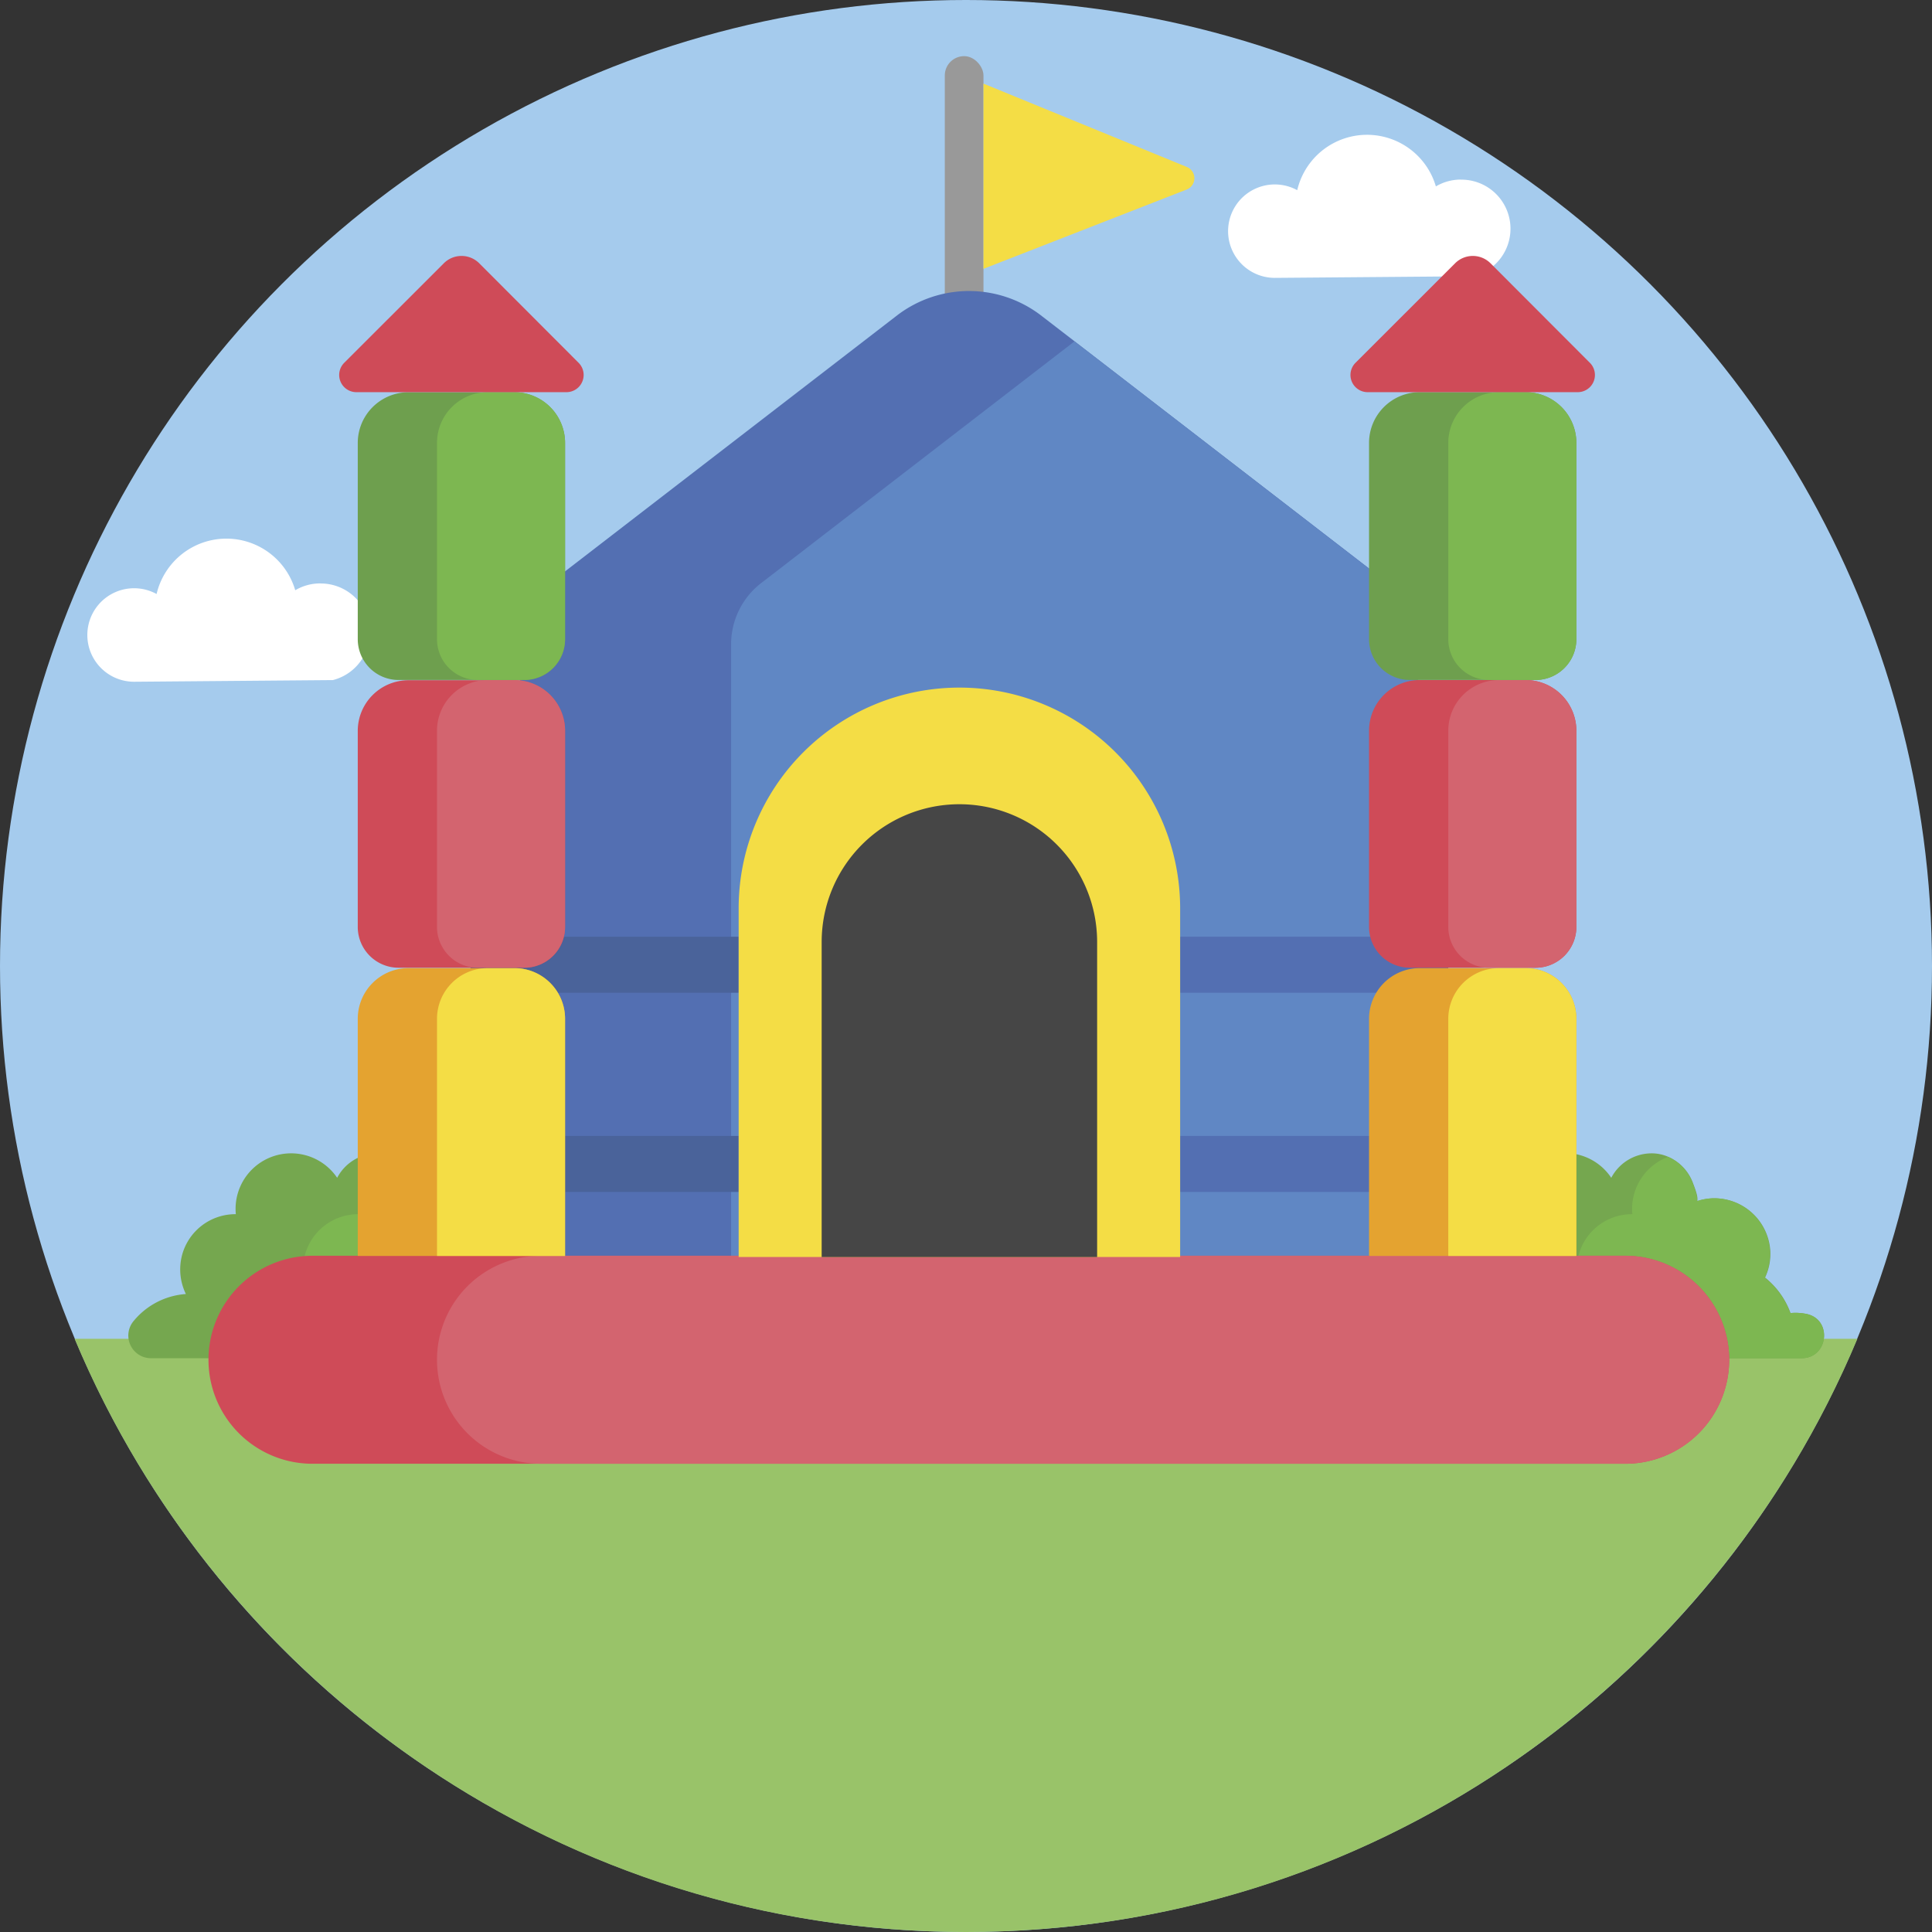
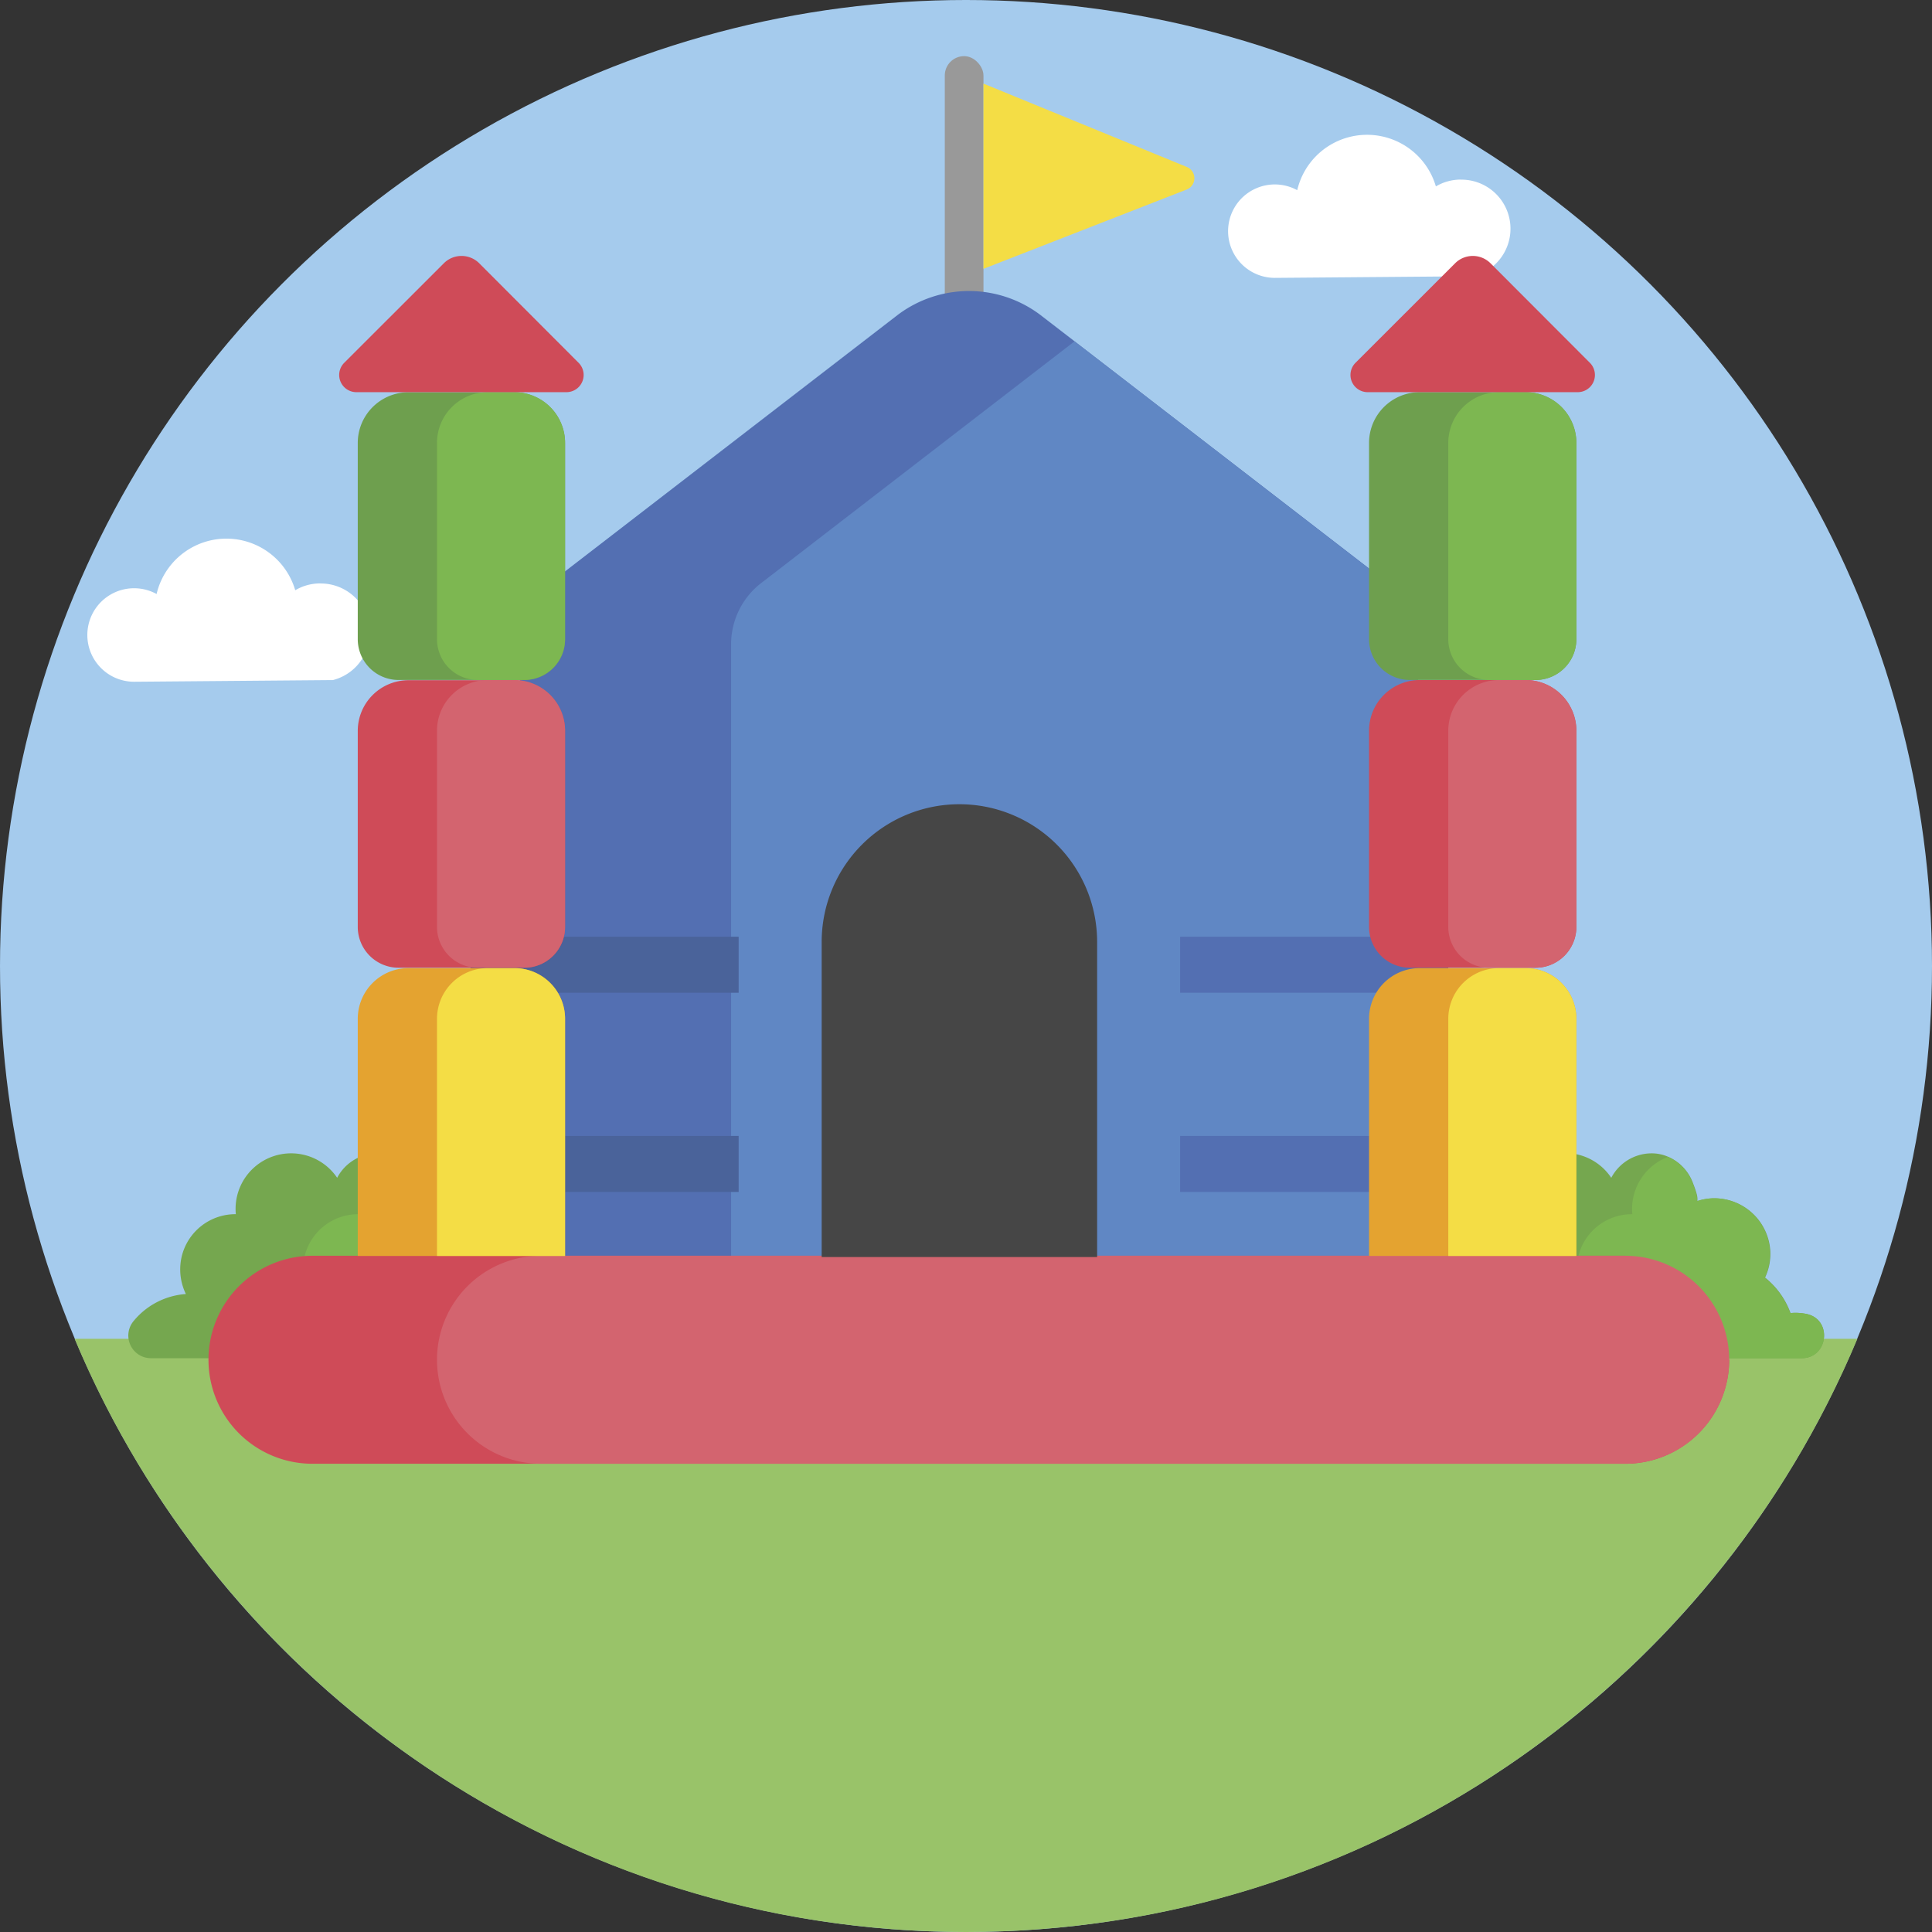
<svg xmlns="http://www.w3.org/2000/svg" viewBox="0 0 512 512">
  <rect x="0" y="0" width="512" height="512" fill="#333333" stroke="none" />
  <defs>
    <style>.cls-1{fill:#a5cbed;}.cls-2{fill:#fff;}.cls-3{fill:#999;}.cls-4{fill:#536fb2;}.cls-5{fill:#6087c4;}.cls-6{fill:#4a639a;}.cls-7{fill:#99c369;}.cls-8{fill:#75a74f;}.cls-9{fill:#7db751;}.cls-10{fill:#cf4b58;}.cls-11{fill:#d3646f;}.cls-12{fill:#e4a330;}.cls-13{fill:#6e9f4e;}.cls-14{fill:#f4dd45;}.cls-15{fill:#464646;}</style>
  </defs>
  <g id="BULINE">
    <circle class="cls-1" cx="256" cy="256" r="256" />
  </g>
  <g id="Icons">
    <path class="cls-2" d="M387.15,47.59a13,13,0,0,0-6.63,1.81,19,19,0,0,0-36.74,1,12.38,12.38,0,1,0-5.94,23.24l52.65-.43a13,13,0,0,0-3.34-25.6Z" />
    <path class="cls-2" d="M84.87,154.61a13,13,0,0,0-6.63,1.81,19,19,0,0,0-36.74,1,12.39,12.39,0,1,0-5.94,23.25l52.65-.44a13,13,0,0,0-3.34-25.6Z" />
    <rect class="cls-3" x="250.38" y="14.88" width="10.25" height="69.95" rx="5.12" />
    <path class="cls-4" d="M375.75,170.46V334.79h-238V170.46a20.51,20.51,0,0,1,8.31-16.2L238,83.38a31.38,31.38,0,0,1,37.6,0l9.2,7.09,82.69,63.79A20.51,20.51,0,0,1,375.75,170.46Z" />
    <path class="cls-5" d="M375.75,170.46V334.79h-182V170.46a20.51,20.51,0,0,1,8.31-16.2l82.69-63.79,82.69,63.79A20.51,20.51,0,0,1,375.75,170.46Z" />
    <rect class="cls-4" x="312.75" y="248.24" width="71.06" height="14.85" />
    <rect class="cls-6" x="124.69" y="248.24" width="71.06" height="14.85" />
    <rect class="cls-4" x="312.75" y="301.03" width="71.06" height="14.85" />
    <rect class="cls-6" x="124.69" y="301.03" width="71.06" height="14.85" />
    <path class="cls-7" d="M492.23,354.79C453.58,447.13,362.36,512,256,512S58.42,447.13,19.77,354.79Z" />
    <path class="cls-8" d="M477.45,359.94h-100a6,6,0,0,1-4.64-9.67,19.72,19.72,0,0,1,14-7.34,14.91,14.91,0,0,1-1-10.36,14.64,14.64,0,0,1,14.24-10.8h.05a13,13,0,0,1-.07-1.4A14.72,14.72,0,0,1,427,312.13a12.1,12.1,0,0,1,10.59-6.48,11,11,0,0,1,4.57.94,12.13,12.13,0,0,1,6.41,6.71c1.47,3.76,1.26,4.16,1.26,5a14.58,14.58,0,0,1,4.3-.74,14.85,14.85,0,0,1,15,13.68,14.63,14.63,0,0,1-1.37,7.33,21.37,21.37,0,0,1,6.75,9.39c.42,0,.84-.05,1.28-.05a15.41,15.41,0,0,1,2.9.28C485.69,349.57,484.59,359.94,477.45,359.94Z" />
    <path class="cls-9" d="M477.45,359.94H410a6,6,0,0,1-4.64-9.67,19.74,19.74,0,0,1,14-7.34,14.91,14.91,0,0,1-1-10.36,14.62,14.62,0,0,1,14.23-10.8h0a13,13,0,0,1-.07-1.4,14.73,14.73,0,0,1,9.53-13.78,12.13,12.13,0,0,1,6.41,6.71c1.47,3.76,1.26,4.16,1.26,5a14.58,14.58,0,0,1,4.3-.74,14.85,14.85,0,0,1,15,13.68,14.63,14.63,0,0,1-1.37,7.33,21.37,21.37,0,0,1,6.75,9.39c.42,0,.84-.05,1.28-.05a15.41,15.41,0,0,1,2.9.28C485.69,349.57,484.59,359.94,477.45,359.94Z" />
    <path class="cls-8" d="M139.86,359.94H39.9a6,6,0,0,1-4.64-9.67,19.72,19.72,0,0,1,14-7.34,14.91,14.91,0,0,1-1-10.36,14.64,14.64,0,0,1,14.24-10.8h0a13,13,0,0,1-.07-1.4,14.72,14.72,0,0,1,26.92-8.24A12.1,12.1,0,0,1,100,305.65a11,11,0,0,1,4.57.94A12.13,12.13,0,0,1,111,313.3c1.47,3.76,1.26,4.16,1.26,5a14.58,14.58,0,0,1,4.3-.74,14.85,14.85,0,0,1,15,13.68,14.63,14.63,0,0,1-1.37,7.33,21.37,21.37,0,0,1,6.75,9.39c.42,0,.84-.05,1.28-.05a15.41,15.41,0,0,1,2.9.28C148.1,349.57,147,359.94,139.86,359.94Z" />
    <path class="cls-9" d="M139.86,359.94H72.45a6,6,0,0,1-4.64-9.67,19.74,19.74,0,0,1,14-7.34,14.91,14.91,0,0,1-1-10.36,14.62,14.62,0,0,1,14.23-10.8h.05a13,13,0,0,1-.07-1.4,14.73,14.73,0,0,1,9.53-13.78A12.13,12.13,0,0,1,111,313.3c1.47,3.76,1.26,4.16,1.26,5a14.58,14.58,0,0,1,4.3-.74,14.85,14.85,0,0,1,15,13.68,14.63,14.63,0,0,1-1.37,7.33,21.37,21.37,0,0,1,6.75,9.39c.42,0,.84-.05,1.28-.05a15.41,15.41,0,0,1,2.9.28C148.1,349.57,147,359.94,139.86,359.94Z" />
-     <path class="cls-10" d="M458.25,360.35a27.55,27.55,0,0,1-27.56,27.56H82.81a27.56,27.56,0,1,1,0-55.12H430.69A27.57,27.57,0,0,1,458.25,360.35Z" />
+     <path class="cls-10" d="M458.25,360.35a27.55,27.55,0,0,1-27.56,27.56H82.81a27.56,27.56,0,1,1,0-55.12H430.69Z" />
    <path class="cls-11" d="M458.25,360.35a27.55,27.55,0,0,1-27.56,27.56H143.37a27.56,27.56,0,1,1,0-55.12H430.69A27.57,27.57,0,0,1,458.25,360.35Z" />
    <path class="cls-12" d="M149.75,270v62.84H94.81V270a13.44,13.44,0,0,1,13.44-13.44h28.07A13.43,13.43,0,0,1,149.75,270Z" />
    <path class="cls-10" d="M149.75,193.65v52a10.82,10.82,0,0,1-10.82,10.81h-33.3A10.82,10.82,0,0,1,94.81,245.7v-52a13.43,13.43,0,0,1,13.44-13.43h28.07A13.43,13.43,0,0,1,149.75,193.65Z" />
    <path class="cls-13" d="M149.75,117.38v52a10.81,10.81,0,0,1-10.82,10.82h-33.3A10.81,10.81,0,0,1,94.81,169.4v-52a13.45,13.45,0,0,1,13.44-13.45h28.07A13.44,13.44,0,0,1,149.75,117.38Z" />
    <path class="cls-12" d="M417.75,270v62.84H362.81V270a13.44,13.44,0,0,1,13.44-13.44h28.07A13.43,13.43,0,0,1,417.75,270Z" />
    <path class="cls-10" d="M417.75,193.65v52a10.82,10.82,0,0,1-10.82,10.81h-33.3a10.82,10.82,0,0,1-10.82-10.81v-52a13.43,13.43,0,0,1,13.44-13.43h28.07A13.43,13.43,0,0,1,417.75,193.65Z" />
    <path class="cls-13" d="M417.75,117.38v52a10.81,10.81,0,0,1-10.82,10.82h-33.3a10.81,10.81,0,0,1-10.82-10.82v-52a13.45,13.45,0,0,1,13.44-13.45h28.07A13.44,13.44,0,0,1,417.75,117.38Z" />
    <path class="cls-14" d="M149.75,270v62.84H115.81V270a13.44,13.44,0,0,1,13.44-13.44h7.07A13.43,13.43,0,0,1,149.75,270Z" />
    <path class="cls-11" d="M149.75,193.65v52a10.82,10.82,0,0,1-10.82,10.81h-12.3a10.82,10.82,0,0,1-10.82-10.81v-52a13.43,13.43,0,0,1,13.44-13.43h7.07A13.43,13.43,0,0,1,149.75,193.65Z" />
    <path class="cls-9" d="M149.75,117.38v52a10.81,10.81,0,0,1-10.82,10.82h-12.3a10.81,10.81,0,0,1-10.82-10.82v-52a13.45,13.45,0,0,1,13.44-13.45h7.07A13.44,13.44,0,0,1,149.75,117.38Z" />
    <path class="cls-14" d="M417.75,270v62.84H383.81V270a13.44,13.44,0,0,1,13.44-13.44h7.07A13.43,13.43,0,0,1,417.75,270Z" />
    <path class="cls-11" d="M417.75,193.65v52a10.82,10.82,0,0,1-10.82,10.81h-12.3a10.82,10.82,0,0,1-10.82-10.81v-52a13.43,13.43,0,0,1,13.44-13.43h7.07A13.43,13.43,0,0,1,417.75,193.65Z" />
    <path class="cls-9" d="M417.75,117.38v52a10.81,10.81,0,0,1-10.82,10.82h-12.3a10.81,10.81,0,0,1-10.82-10.82v-52a13.45,13.45,0,0,1,13.44-13.45h7.07A13.44,13.44,0,0,1,417.75,117.38Z" />
-     <path class="cls-14" d="M254.25,182.22h0a58.5,58.5,0,0,1,58.5,58.5v92.4a0,0,0,0,1,0,0h-117a0,0,0,0,1,0,0v-92.4A58.5,58.5,0,0,1,254.25,182.22Z" />
    <path class="cls-15" d="M254.25,213.13h0a36.5,36.5,0,0,1,36.5,36.5v83.5a0,0,0,0,1,0,0h-73a0,0,0,0,1,0,0v-83.5A36.5,36.5,0,0,1,254.25,213.13Z" />
    <path class="cls-10" d="M153.33,96.14,127,69.77a6.63,6.63,0,0,0-9.38,0L91.23,96.14a4.56,4.56,0,0,0,3.23,7.79H150.1A4.56,4.56,0,0,0,153.33,96.14Z" />
    <path class="cls-10" d="M421.33,96.14,395,69.77a6.63,6.63,0,0,0-9.38,0L359.23,96.14a4.56,4.56,0,0,0,3.23,7.79H418.1A4.56,4.56,0,0,0,421.33,96.14Z" />
    <path class="cls-14" d="M260.63,22.16,314.5,44.24a3.22,3.22,0,0,1-.05,6l-53.82,21Z" />
  </g>
</svg>